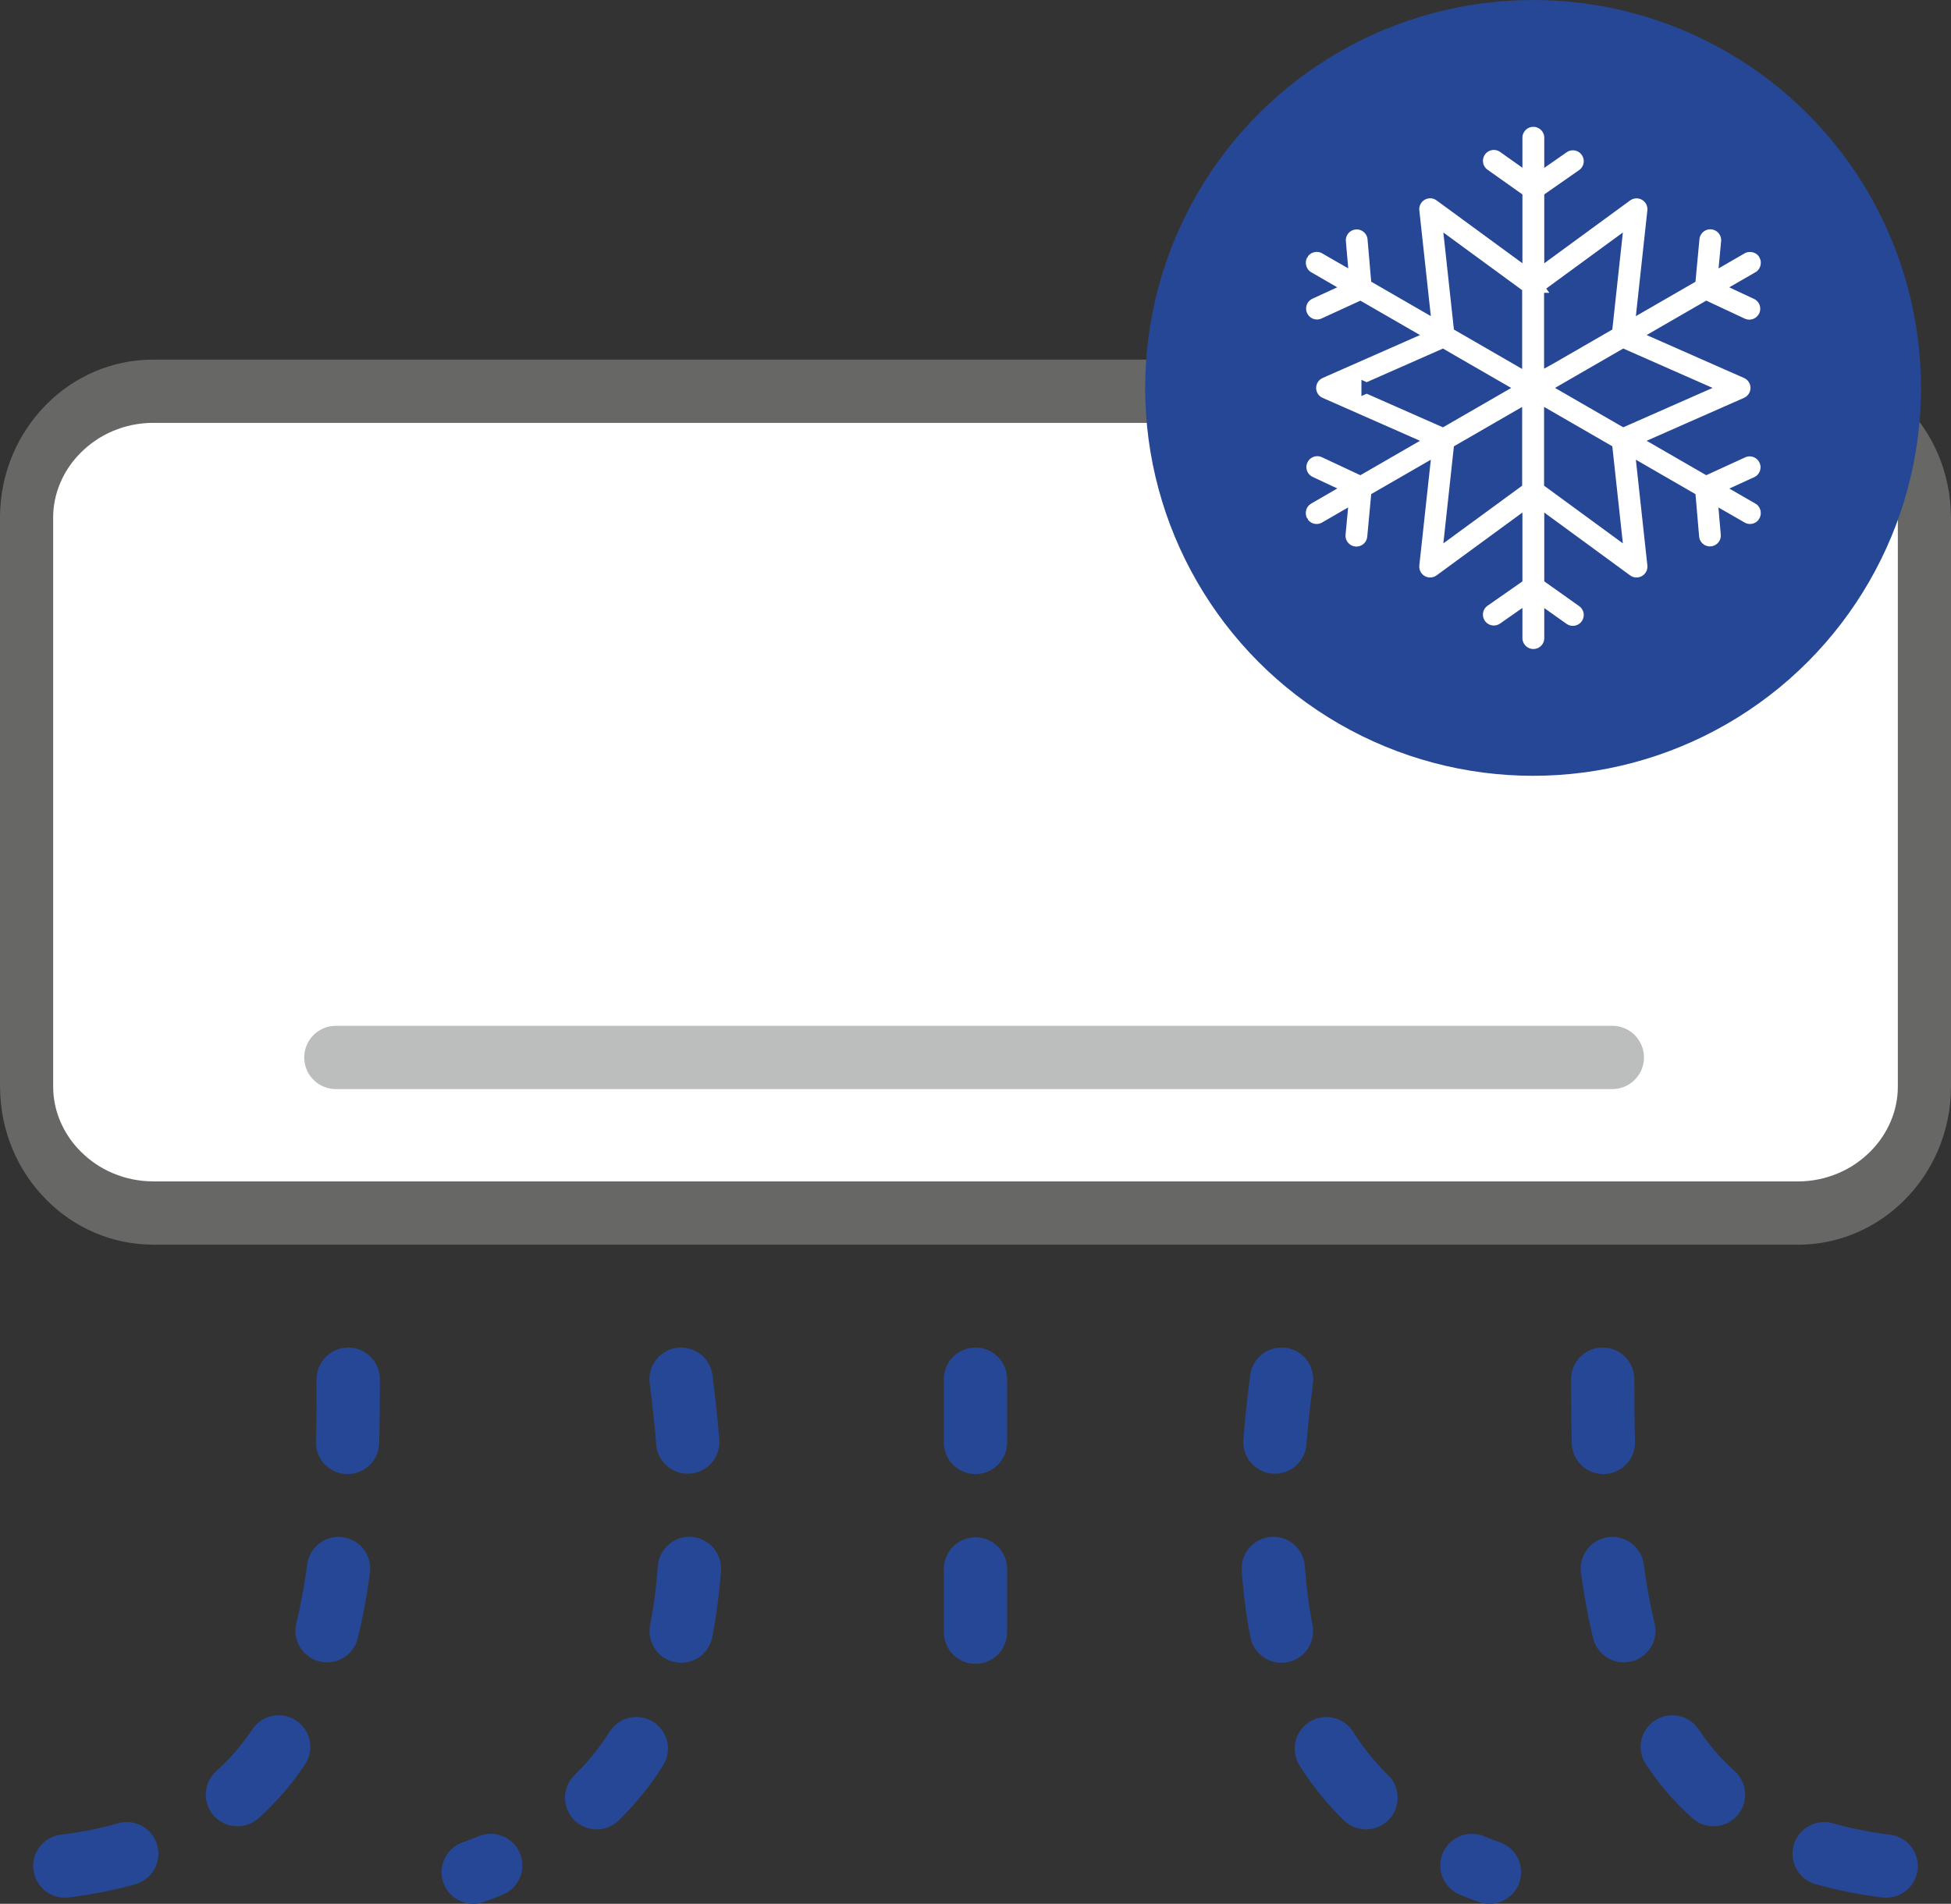
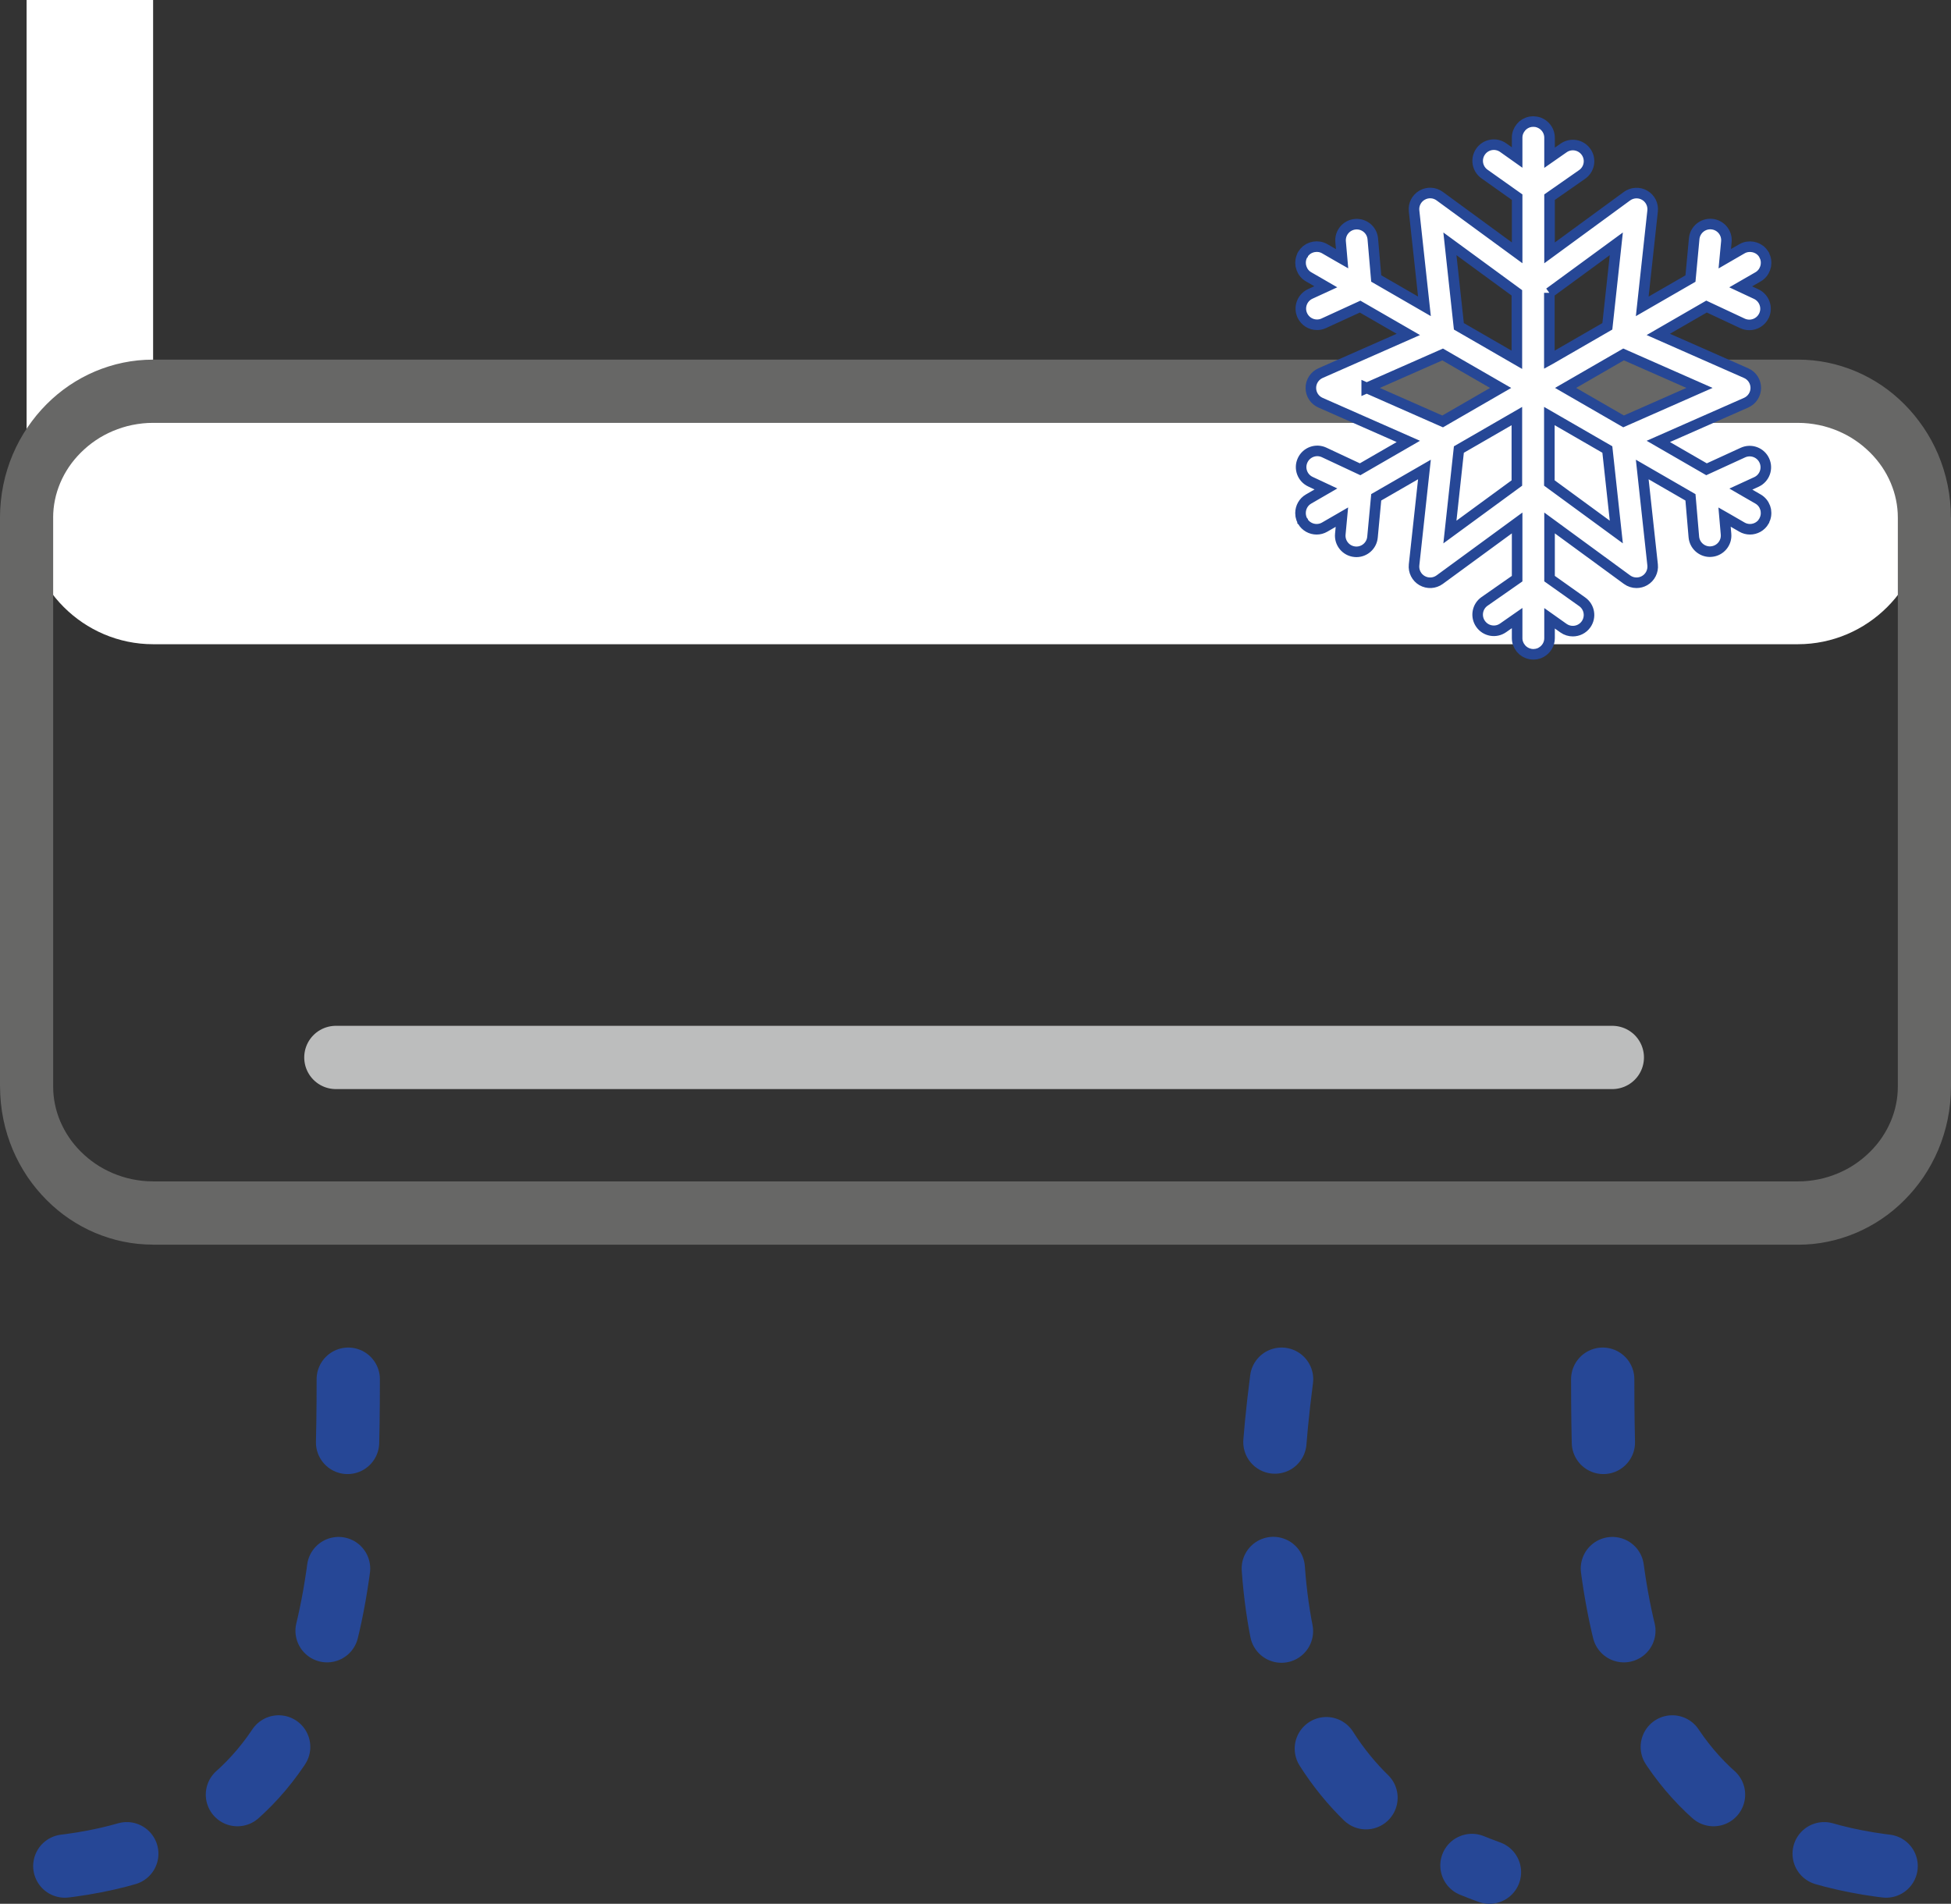
<svg xmlns="http://www.w3.org/2000/svg" xml:space="preserve" width="30.84mm" height="30.097mm" version="1.1" style="shape-rendering:geometricPrecision; text-rendering:geometricPrecision; image-rendering:optimizeQuality; fill-rule:evenodd; clip-rule:evenodd" viewBox="0 0 513.39 501.01">
  <rect x="0" y="0" width="513.39" height="501.01" fill="#333333" stroke="none" />
  <defs>
    <style type="text/css">
   
    .str3 {stroke:#264796;stroke-width:2.78;stroke-miterlimit:10}
    .str4 {stroke:#BCBDBD;stroke-width:16.65;stroke-linecap:round;stroke-linejoin:round;stroke-miterlimit:22.926}
    .str0 {stroke:#264796;stroke-width:16.65;stroke-linecap:round;stroke-linejoin:round;stroke-miterlimit:22.926;stroke-dasharray:16.647 33.293}
    .str1 {stroke:#264796;stroke-width:16.65;stroke-linecap:round;stroke-linejoin:round;stroke-miterlimit:22.926;stroke-dasharray:16.647 33.293}
    .str2 {stroke:#264796;stroke-width:16.65;stroke-linecap:round;stroke-linejoin:round;stroke-miterlimit:22.926;stroke-dasharray:16.647 33.293}
    .fil2 {fill:none}
    .fil3 {fill:#264796}
    .fil0 {fill:white}
    .fil1 {fill:#676766;fill-rule:nonzero}
    .fil4 {fill:white;fill-rule:nonzero}
   
  </style>
  </defs>
  <g id="Ebene_x0020_1">
    <g>
-       <path class="fil0" d="M40.29 102.95l432.81 0c18.31,0 33.29,14.98 33.29,33.29l0 149.68c0,18.31 -14.98,33.29 -33.29,33.29l-432.81 0c-18.31,0 -33.29,-14.98 -33.29,-33.29l0 -149.68c0,-18.31 14.98,-33.29 33.29,-33.29z" />
+       <path class="fil0" d="M40.29 102.95l432.81 0c18.31,0 33.29,14.98 33.29,33.29c0,18.31 -14.98,33.29 -33.29,33.29l-432.81 0c-18.31,0 -33.29,-14.98 -33.29,-33.29l0 -149.68c0,-18.31 14.98,-33.29 33.29,-33.29z" />
      <path id="_1" class="fil1" d="M473.1 111.28l-432.81 0 0 -16.65 432.81 0 0 0 0 16.65zm0 -16.65c3.86,0 6.99,3.73 6.99,8.32 0,4.6 -3.13,8.32 -6.99,8.32l0 -16.65zm40.29 41.62l-13.99 0 0 0 -0.03 -1.2 -0.09 -1.18 -0.15 -1.17 -0.21 -1.16 -0.26 -1.13 -0.32 -1.12 -0.38 -1.11 -0.43 -1.1 -0.49 -1.08 -0.54 -1.06 -0.6 -1.04 -0.65 -1.02 -0.71 -0.99 -0.76 -0.96 -0.81 -0.93 -0.86 -0.9 -0.91 -0.86 -0.95 -0.83 -0.99 -0.78 -1.04 -0.74 -1.08 -0.7 -1.12 -0.64 -1.16 -0.59 -1.19 -0.54 -1.23 -0.48 -1.26 -0.43 -1.28 -0.37 -1.31 -0.3 -1.34 -0.24 -1.37 -0.18 -1.38 -0.11 -1.41 -0.03 0 -16.65 2.01 0.05 1.99 0.15 1.96 0.25 1.93 0.35 1.9 0.44 1.87 0.54 1.83 0.62 1.8 0.71 1.76 0.8 1.71 0.88 1.67 0.96 1.62 1.04 1.57 1.12 1.52 1.2 1.46 1.27 1.41 1.35 1.35 1.42 1.29 1.49 1.22 1.56 1.16 1.62 1.09 1.69 1.01 1.75 0.93 1.81 0.85 1.87 0.76 1.92 0.67 1.98 0.58 2.03 0.48 2.08 0.38 2.11 0.27 2.15 0.17 2.19 0.06 2.21 0 0zm0 0c0,4.6 -3.13,8.32 -6.99,8.32 -3.86,0 -6.99,-3.73 -6.99,-8.32l13.99 0zm-13.99 149.68l0 -149.68 13.99 0 0 149.68 0 0 -13.99 0zm13.99 0c0,4.6 -3.13,8.32 -6.99,8.32 -3.86,0 -6.99,-3.73 -6.99,-8.32l13.99 0zm-40.29 41.62l0 -16.65 0 0 1.41 -0.03 1.38 -0.11 1.37 -0.18 1.34 -0.24 1.31 -0.3 1.28 -0.37 1.26 -0.43 1.23 -0.48 1.19 -0.54 1.16 -0.59 1.12 -0.64 1.08 -0.7 1.04 -0.74 0.99 -0.78 0.95 -0.83 0.91 -0.86 0.86 -0.9 0.81 -0.93 0.76 -0.96 0.7 -0.99 0.65 -1.02 0.6 -1.04 0.54 -1.06 0.49 -1.07 0.43 -1.1 0.38 -1.11 0.32 -1.12 0.26 -1.13 0.21 -1.16 0.15 -1.17 0.09 -1.18 0.03 -1.2 13.99 0 -0.06 2.21 -0.17 2.19 -0.27 2.15 -0.38 2.12 -0.48 2.08 -0.58 2.03 -0.67 1.98 -0.76 1.93 -0.85 1.87 -0.93 1.81 -1.01 1.75 -1.08 1.69 -1.16 1.62 -1.23 1.56 -1.29 1.48 -1.35 1.42 -1.41 1.35 -1.46 1.27 -1.52 1.2 -1.57 1.12 -1.62 1.04 -1.67 0.96 -1.71 0.88 -1.76 0.8 -1.8 0.71 -1.83 0.62 -1.87 0.54 -1.9 0.44 -1.93 0.35 -1.96 0.25 -1.99 0.15 -2.01 0.05 0 0zm0 0c-3.86,0 -6.99,-3.73 -6.99,-8.32 0,-4.6 3.13,-8.32 6.99,-8.32l0 16.65zm-432.81 -16.65l432.81 0 0 16.65 -432.81 0 0 0 0 -16.65zm0 16.65c-3.86,0 -6.99,-3.73 -6.99,-8.32 0,-4.6 3.13,-8.32 6.99,-8.32l0 16.65zm-40.29 -41.62l13.99 0 0 0 0.03 1.2 0.09 1.18 0.15 1.17 0.21 1.16 0.26 1.13 0.32 1.12 0.38 1.11 0.43 1.1 0.49 1.07 0.54 1.06 0.6 1.04 0.65 1.02 0.7 0.99 0.76 0.96 0.81 0.93 0.86 0.9 0.91 0.86 0.95 0.83 0.99 0.78 1.04 0.74 1.08 0.7 1.12 0.64 1.16 0.59 1.19 0.54 1.23 0.48 1.26 0.43 1.28 0.37 1.31 0.3 1.34 0.24 1.37 0.18 1.38 0.11 1.41 0.03 0 16.65 -2.01 -0.05 -1.99 -0.15 -1.96 -0.25 -1.93 -0.35 -1.9 -0.44 -1.87 -0.54 -1.83 -0.62 -1.8 -0.71 -1.76 -0.8 -1.71 -0.88 -1.67 -0.96 -1.62 -1.04 -1.57 -1.12 -1.52 -1.2 -1.46 -1.27 -1.41 -1.35 -1.35 -1.42 -1.29 -1.48 -1.23 -1.56 -1.16 -1.62 -1.08 -1.69 -1.01 -1.75 -0.93 -1.81 -0.85 -1.87 -0.76 -1.93 -0.67 -1.98 -0.58 -2.03 -0.48 -2.08 -0.38 -2.12 -0.27 -2.15 -0.17 -2.19 -0.06 -2.21 0 0zm0 0c0,-4.6 3.13,-8.32 6.99,-8.32 3.86,0 6.99,3.73 6.99,8.32l-13.99 0zm13.99 -149.68l0 149.68 -13.99 0 0 -149.68 0 0 13.99 0zm-13.99 0c0,-4.6 3.13,-8.32 6.99,-8.32 3.86,0 6.99,3.73 6.99,8.32l-13.99 0zm40.29 -41.62l0 16.65 0 0 -1.41 0.03 -1.38 0.11 -1.37 0.18 -1.34 0.24 -1.31 0.3 -1.28 0.37 -1.26 0.43 -1.23 0.48 -1.19 0.54 -1.16 0.59 -1.12 0.64 -1.08 0.7 -1.04 0.74 -0.99 0.78 -0.95 0.83 -0.91 0.86 -0.86 0.9 -0.81 0.93 -0.76 0.96 -0.71 0.99 -0.65 1.02 -0.6 1.04 -0.54 1.06 -0.49 1.08 -0.43 1.1 -0.38 1.11 -0.32 1.12 -0.26 1.13 -0.21 1.16 -0.15 1.17 -0.09 1.18 -0.03 1.2 -13.99 0 0.06 -2.21 0.17 -2.19 0.27 -2.15 0.38 -2.11 0.48 -2.08 0.58 -2.03 0.67 -1.98 0.76 -1.92 0.85 -1.87 0.93 -1.81 1.01 -1.75 1.09 -1.69 1.16 -1.62 1.22 -1.56 1.29 -1.49 1.35 -1.42 1.41 -1.35 1.46 -1.27 1.52 -1.2 1.57 -1.12 1.62 -1.04 1.67 -0.96 1.71 -0.88 1.76 -0.8 1.8 -0.71 1.83 -0.62 1.87 -0.54 1.9 -0.44 1.93 -0.35 1.96 -0.25 1.99 -0.15 2.01 -0.05 0 0zm0 0c3.86,0 6.99,3.73 6.99,8.32 0,4.6 -3.13,8.32 -6.99,8.32l0 -16.65z" />
    </g>
    <path class="fil2 str0" d="M91.64 362.95c0,63.09 -5.42,124.4 -83.71,128.97l-3.97 1.32" />
-     <path class="fil2 str0" d="M256.69 362.95c0,37.66 0,54.93 0,94.45" />
    <path class="fil2 str1" d="M421.74 362.95c0,63.09 5.42,124.4 83.71,128.97l3.97 1.32" />
-     <path class="fil2 str0" d="M179.22 362.95c8.4,64.62 -1.6,110.66 -54.7,129.74" />
    <path class="fil2 str2" d="M337.24 362.95c-8.4,64.62 1.6,110.66 54.7,129.74" />
-     <circle class="fil3" cx="403.42" cy="102.08" r="102.08" />
    <path class="fil4 str3" d="M427.23 110.89l-1.25 -0.72 -14.01 -8.09 15.26 -8.81 19.98 8.81 -19.98 8.81zm-19.53 16.21l0 -17.62 15.26 8.81 2.36 21.71 -17.62 -12.9zm0 -50.04l17.62 -12.9 -2.36 21.71 -15.04 8.68 -0.22 0.12 0 -17.62zm-8.55 17.62l-15.26 -8.81 -2.36 -21.71 17.62 12.9 0 17.62zm0 32.43l-17.62 12.9 2.36 -21.71 15.26 -8.81 0 17.62zm-39.51 -25.02l19.98 -8.81 3.55 2.05 0.08 0.05 2.2 1.27 3.89 2.24 5.54 3.2 -15.26 8.81 -19.98 -8.81zm105.02 32.12c-0.04,-0.21 -0.1,-0.41 -0.17,-0.61 -0,-0.02 -0.01,-0.04 -0.02,-0.06 -0.33,-0.9 -0.95,-1.69 -1.84,-2.21l-3.59 -2.07c0,0 0,0 0,0l-0.95 -0.55 4.09 -1.88c2.14,-0.98 3.07,-3.5 2.09,-5.64 -0.98,-2.14 -3.51,-3.07 -5.64,-2.09l-9.57 4.39 -12.69 -7.33 23.11 -10.19c1.54,-0.68 2.54,-2.21 2.54,-3.89 0,-1.68 -0.99,-3.21 -2.54,-3.89l-23.11 -10.19 1.04 -0.6 4.38 -2.53 7.27 -4.2 9.46 4.43c0.58,0.27 1.2,0.4 1.8,0.4 1.6,0 3.13,-0.91 3.86,-2.45 1,-2.13 0.08,-4.66 -2.05,-5.66l-4.08 -1.91 4.48 -2.58c0,0 0,0 0,-0l0.1 -0.06c0.89,-0.51 1.51,-1.31 1.84,-2.21 0.01,-0.02 0.01,-0.04 0.02,-0.06 0.07,-0.2 0.13,-0.4 0.17,-0.61 0.01,-0.05 0.01,-0.1 0.02,-0.15 0.03,-0.19 0.05,-0.38 0.05,-0.57 0,-0.08 -0,-0.15 -0,-0.23 -0,-0.17 -0.01,-0.34 -0.04,-0.51 -0.01,-0.08 -0.04,-0.16 -0.05,-0.24 -0.01,-0.04 -0.02,-0.07 -0.03,-0.11 -0.03,-0.13 -0.06,-0.26 -0.1,-0.39 -0.01,-0.04 -0.03,-0.08 -0.05,-0.12 -0.04,-0.12 -0.11,-0.24 -0.17,-0.36 -0.01,-0.03 -0.03,-0.06 -0.04,-0.09 -0.02,-0.05 -0.04,-0.1 -0.07,-0.15 0,-0 -0,-0 -0,-0.01 0,-0 0,-0 0,-0 -0,-0 -0,-0 -0,-0.01 -0,-0 -0,-0 -0,-0.01 -0,-0 -0,-0 -0,-0.01 0,-0 0,-0 -0,-0 -0.02,-0.03 -0.05,-0.06 -0.07,-0.1 -0.02,-0.04 -0.05,-0.07 -0.07,-0.1 -0.08,-0.12 -0.15,-0.23 -0.24,-0.34 -0.03,-0.03 -0.05,-0.07 -0.08,-0.1 -0.09,-0.1 -0.18,-0.19 -0.28,-0.28 -0.03,-0.03 -0.06,-0.06 -0.09,-0.09 -0.06,-0.05 -0.12,-0.11 -0.18,-0.16 -0.13,-0.11 -0.27,-0.2 -0.42,-0.28 -0.07,-0.04 -0.13,-0.09 -0.2,-0.12 -0.17,-0.09 -0.34,-0.17 -0.52,-0.24 -0.05,-0.02 -0.09,-0.04 -0.14,-0.05 -0.2,-0.07 -0.4,-0.12 -0.61,-0.16 -0.02,-0 -0.04,-0.01 -0.06,-0.01 -0.94,-0.16 -1.94,-0.02 -2.83,0.49l-3.48 2.01 -0.04 0.03 -0.06 0.03c0,0 0,0 -0,0l-0.95 0.55 0.42 -4.48c0.22,-2.34 -1.5,-4.41 -3.84,-4.63 -2.33,-0.22 -4.41,1.5 -4.63,3.84l-0.98 10.49 -12.69 7.32 2.73 -25.11c0.18,-1.67 -0.64,-3.3 -2.1,-4.14 -1.46,-0.84 -3.28,-0.74 -4.64,0.25l-20.38 14.92 0 -14.66 8.57 -5.98c1.93,-1.35 2.4,-4 1.05,-5.92 -1.35,-1.93 -4,-2.4 -5.92,-1.05l-3.7 2.58 0 -1.15 0 -0.12 0 -3.9 0 -0.12c0,-1.57 -0.86,-2.92 -2.12,-3.66 -0.02,-0.01 -0.04,-0.02 -0.06,-0.03 -0.19,-0.1 -0.38,-0.2 -0.58,-0.28 -0.05,-0.02 -0.11,-0.03 -0.16,-0.05 -0.05,-0.02 -0.09,-0.03 -0.14,-0.04 -0.14,-0.04 -0.27,-0.08 -0.42,-0.11 -0.03,-0 -0.06,-0 -0.09,-0.01 -0.15,-0.03 -0.31,-0.03 -0.47,-0.04 -0.07,-0 -0.13,-0.02 -0.2,-0.02 -0,0 -0,0 -0,0 -0,0 -0,-0 -0.01,-0 -0,0 -0,0 -0.01,0 -0,0 -0,-0 -0.01,-0 -0,0 -0,0 -0.01,0 0,0 -0,-0 -0,-0 -0.04,0 -0.09,0.01 -0.13,0.01 -0.04,0 -0.09,0.01 -0.13,0.01 -0.13,0.01 -0.27,0.01 -0.4,0.03 -0.04,0.01 -0.09,0.01 -0.13,0.02 -0.13,0.02 -0.26,0.07 -0.39,0.1 -0.04,0.01 -0.08,0.02 -0.11,0.03 -0.08,0.03 -0.16,0.05 -0.24,0.08 -0.16,0.06 -0.31,0.14 -0.46,0.22 -0.07,0.04 -0.14,0.07 -0.21,0.11 -0.16,0.1 -0.32,0.21 -0.46,0.33 -0.04,0.03 -0.08,0.06 -0.12,0.09 -0.16,0.14 -0.31,0.29 -0.44,0.45 -0.01,0.01 -0.03,0.03 -0.04,0.05 -0.61,0.74 -0.99,1.67 -0.99,2.7l0 0.12 0 3.9 0 0.12 0 1.1 -3.67 -2.6c-1.92,-1.36 -4.57,-0.91 -5.93,1.01 -1.36,1.92 -0.91,4.57 1.01,5.93l8.59 6.09 0 14.65 -20.38 -14.92c-1.36,-1 -3.18,-1.1 -4.64,-0.25 -1.46,0.84 -2.29,2.47 -2.1,4.14l2.73 25.11 -12.69 -7.33 -0.9 -10.41c-0.2,-2.34 -2.26,-4.07 -4.6,-3.87 -2.34,0.2 -4.08,2.26 -3.87,4.6l0.39 4.49 -1 -0.57c0,-0 -0,-0 -0,-0l-3.58 -2.07c-0.89,-0.51 -1.89,-0.65 -2.83,-0.49 -0.02,0 -0.04,0.01 -0.06,0.01 -0.21,0.04 -0.42,0.09 -0.62,0.16 -0.05,0.01 -0.09,0.03 -0.13,0.05 -0.18,0.07 -0.36,0.15 -0.53,0.24 -0.06,0.03 -0.13,0.08 -0.19,0.12 -0.15,0.09 -0.29,0.18 -0.43,0.29 -0.06,0.05 -0.12,0.11 -0.18,0.17 -0.03,0.02 -0.05,0.05 -0.08,0.08 -0.1,0.09 -0.2,0.18 -0.29,0.29 -0.03,0.03 -0.05,0.07 -0.08,0.1 -0.08,0.1 -0.16,0.22 -0.23,0.33 -0.02,0.03 -0.04,0.05 -0.06,0.08 -0.03,0.05 -0.06,0.08 -0.09,0.13 -0,0 -0,0 -0,0.01 0,0 -0,0 -0,0 -0,0 -0,0 -0,0 -0,0 -0,0 -0.01,0.01 0,0 0,0 -0,0 0,0 -0,0 -0,0 -0.02,0.04 -0.03,0.08 -0.05,0.12 -0.02,0.04 -0.04,0.08 -0.06,0.12 -0.06,0.12 -0.12,0.24 -0.16,0.36 -0.02,0.04 -0.04,0.08 -0.05,0.12 -0.04,0.13 -0.07,0.26 -0.1,0.39 -0.01,0.04 -0.02,0.08 -0.03,0.12 -0.02,0.08 -0.04,0.16 -0.05,0.24 -0.02,0.17 -0.03,0.34 -0.04,0.51 -0,0.08 -0.01,0.16 -0,0.24 0,0.19 0.02,0.38 0.05,0.57 0.01,0.05 0.02,0.1 0.03,0.15 0.04,0.21 0.1,0.41 0.17,0.61 0.01,0.02 0.01,0.04 0.02,0.06 0.33,0.9 0.95,1.69 1.84,2.2l0.1 0.06c0,0 0,0 0,0l3.38 1.95 0 0 0.1 0.06 0 0 0.95 0.55 -4.09 1.88c-2.13,0.98 -3.07,3.51 -2.09,5.64 0.72,1.56 2.26,2.48 3.87,2.48 0.59,0 1.2,-0.12 1.77,-0.39l9.57 -4.39 12.69 7.32 -23.11 10.19c-1.54,0.68 -2.54,2.21 -2.54,3.89 0,1.69 0.99,3.21 2.54,3.89l23.11 10.19 -12.69 7.33 -9.46 -4.43c-2.13,-1 -4.66,-0.08 -5.66,2.05 -1,2.13 -0.08,4.66 2.05,5.65l4.08 1.91 -1 0.58c0,0 0,0 -0,0l-3.58 2.07c-1.36,0.79 -2.1,2.21 -2.11,3.67 0,0.02 0,0.05 0,0.07 0,0.21 0.02,0.43 0.05,0.64 0.01,0.05 0.02,0.11 0.03,0.16 0.01,0.05 0.02,0.1 0.04,0.15 0.03,0.14 0.06,0.27 0.11,0.41 0.01,0.03 0.02,0.06 0.03,0.09 0.06,0.15 0.13,0.29 0.2,0.44 0.03,0.06 0.04,0.12 0.08,0.17 0,0 0,0 0,0.01 0,0 0,0 0,0 0,0 0,0 0.01,0.01 0,0 0,0 0,0 0,0 0,0 0,0.01 0,0 0,0 0,0 0.79,1.37 2.22,2.13 3.69,2.13 0.72,0 1.45,-0.18 2.12,-0.57l0.1 -0.06c0,0 0,-0 0,-0l3.48 -2.01c0,-0 0,-0 0,-0l0.95 -0.55 -0.42 4.48c-0.22,2.34 1.5,4.41 3.84,4.63 0.13,0.01 0.27,0.02 0.4,0.02 2.17,0 4.02,-1.65 4.23,-3.86l0.98 -10.49 12.69 -7.32 -2.73 25.1c-0.18,1.67 0.64,3.3 2.1,4.14 1.46,0.84 3.28,0.75 4.64,-0.25l20.38 -14.92 0 14.66 -8.57 5.98c-1.93,1.34 -2.4,4 -1.05,5.92 1.35,1.93 4,2.4 5.92,1.05l3.7 -2.58 0 1.15 0 0.12 0 3.9 0 0.12c0,1.03 0.38,1.96 0.99,2.7 0.01,0.02 0.03,0.03 0.04,0.05 0.14,0.16 0.28,0.31 0.44,0.45 0.04,0.03 0.08,0.06 0.12,0.09 0.15,0.12 0.3,0.23 0.46,0.33 0.07,0.04 0.14,0.07 0.21,0.11 0.15,0.08 0.3,0.16 0.46,0.22 0.08,0.03 0.16,0.05 0.23,0.08 0.04,0.01 0.08,0.02 0.12,0.03 0.13,0.04 0.25,0.08 0.39,0.11 0.04,0.01 0.09,0.01 0.13,0.02 0.13,0.02 0.26,0.03 0.4,0.04 0.04,0 0.09,0.01 0.13,0.01 0.05,0 0.09,0.01 0.13,0.01 0,0 0,0 0,0 0,0 0,0 0.01,0 0,0 0,0 0.01,0 0,0 0,0 0.01,0 0,0 0,0 0.01,0 0,0 0,0 0,0 0.07,0 0.13,-0.02 0.2,-0.02 0.16,-0.01 0.32,-0.02 0.47,-0.04 0.03,-0 0.06,-0.01 0.09,-0.01 0.14,-0.03 0.28,-0.07 0.42,-0.11 0.05,-0.01 0.1,-0.03 0.14,-0.04 0.05,-0.02 0.11,-0.03 0.16,-0.05 0.2,-0.07 0.39,-0.17 0.58,-0.27 0.02,-0.01 0.04,-0.02 0.06,-0.04 1.26,-0.74 2.12,-2.09 2.12,-3.66l0 -0.12 0 -3.9 0 -0.12 0 -1.1 3.67 2.6c0.75,0.53 1.6,0.78 2.46,0.78 1.33,0 2.64,-0.62 3.47,-1.79 1.36,-1.92 0.91,-4.57 -1.01,-5.93l-8.59 -6.1 0 -14.65 20.38 14.92c0.75,0.55 1.63,0.82 2.51,0.82 0.73,0 1.47,-0.19 2.13,-0.57 1.46,-0.84 2.28,-2.47 2.1,-4.14l-2.73 -25.1 12.69 7.33 0.89 10.41c0.19,2.22 2.05,3.89 4.23,3.89 0.12,0 0.24,-0 0.37,-0.02 2.34,-0.2 4.08,-2.26 3.87,-4.6l-0.39 -4.49 1 0.57c0,0 0,0 0,0l0.1 0.06c0,0 0,0 0,0l3.37 1.95c0,0 0,0 0,0l0.1 0.06c0.67,0.39 1.4,0.57 2.12,0.57 1.47,0 2.9,-0.76 3.69,-2.13 0,0 0,-0 0,-0 0,-0 0,-0 0,-0.01 0,-0 0,-0 0,-0.01 0,-0 0,-0 0,-0.01 0,-0 0,-0 0,-0 0,-0 0,-0 0,-0.01 0.03,-0.04 0.04,-0.09 0.06,-0.14 0.01,-0.03 0.02,-0.06 0.04,-0.08 0.06,-0.12 0.13,-0.25 0.17,-0.38 0.02,-0.04 0.04,-0.08 0.05,-0.12 0.04,-0.13 0.07,-0.26 0.1,-0.38 0.01,-0.04 0.02,-0.08 0.03,-0.12 0.02,-0.08 0.04,-0.16 0.05,-0.24 0.02,-0.17 0.03,-0.34 0.04,-0.51 0,-0.08 0.01,-0.15 0,-0.23 -0,-0.19 -0.02,-0.38 -0.05,-0.57 -0.01,-0.05 -0.01,-0.1 -0.02,-0.15z" />
    <line class="fil2 str4" x1="88.38" y1="278.28" x2="424.27" y2="278.28" />
  </g>
</svg>